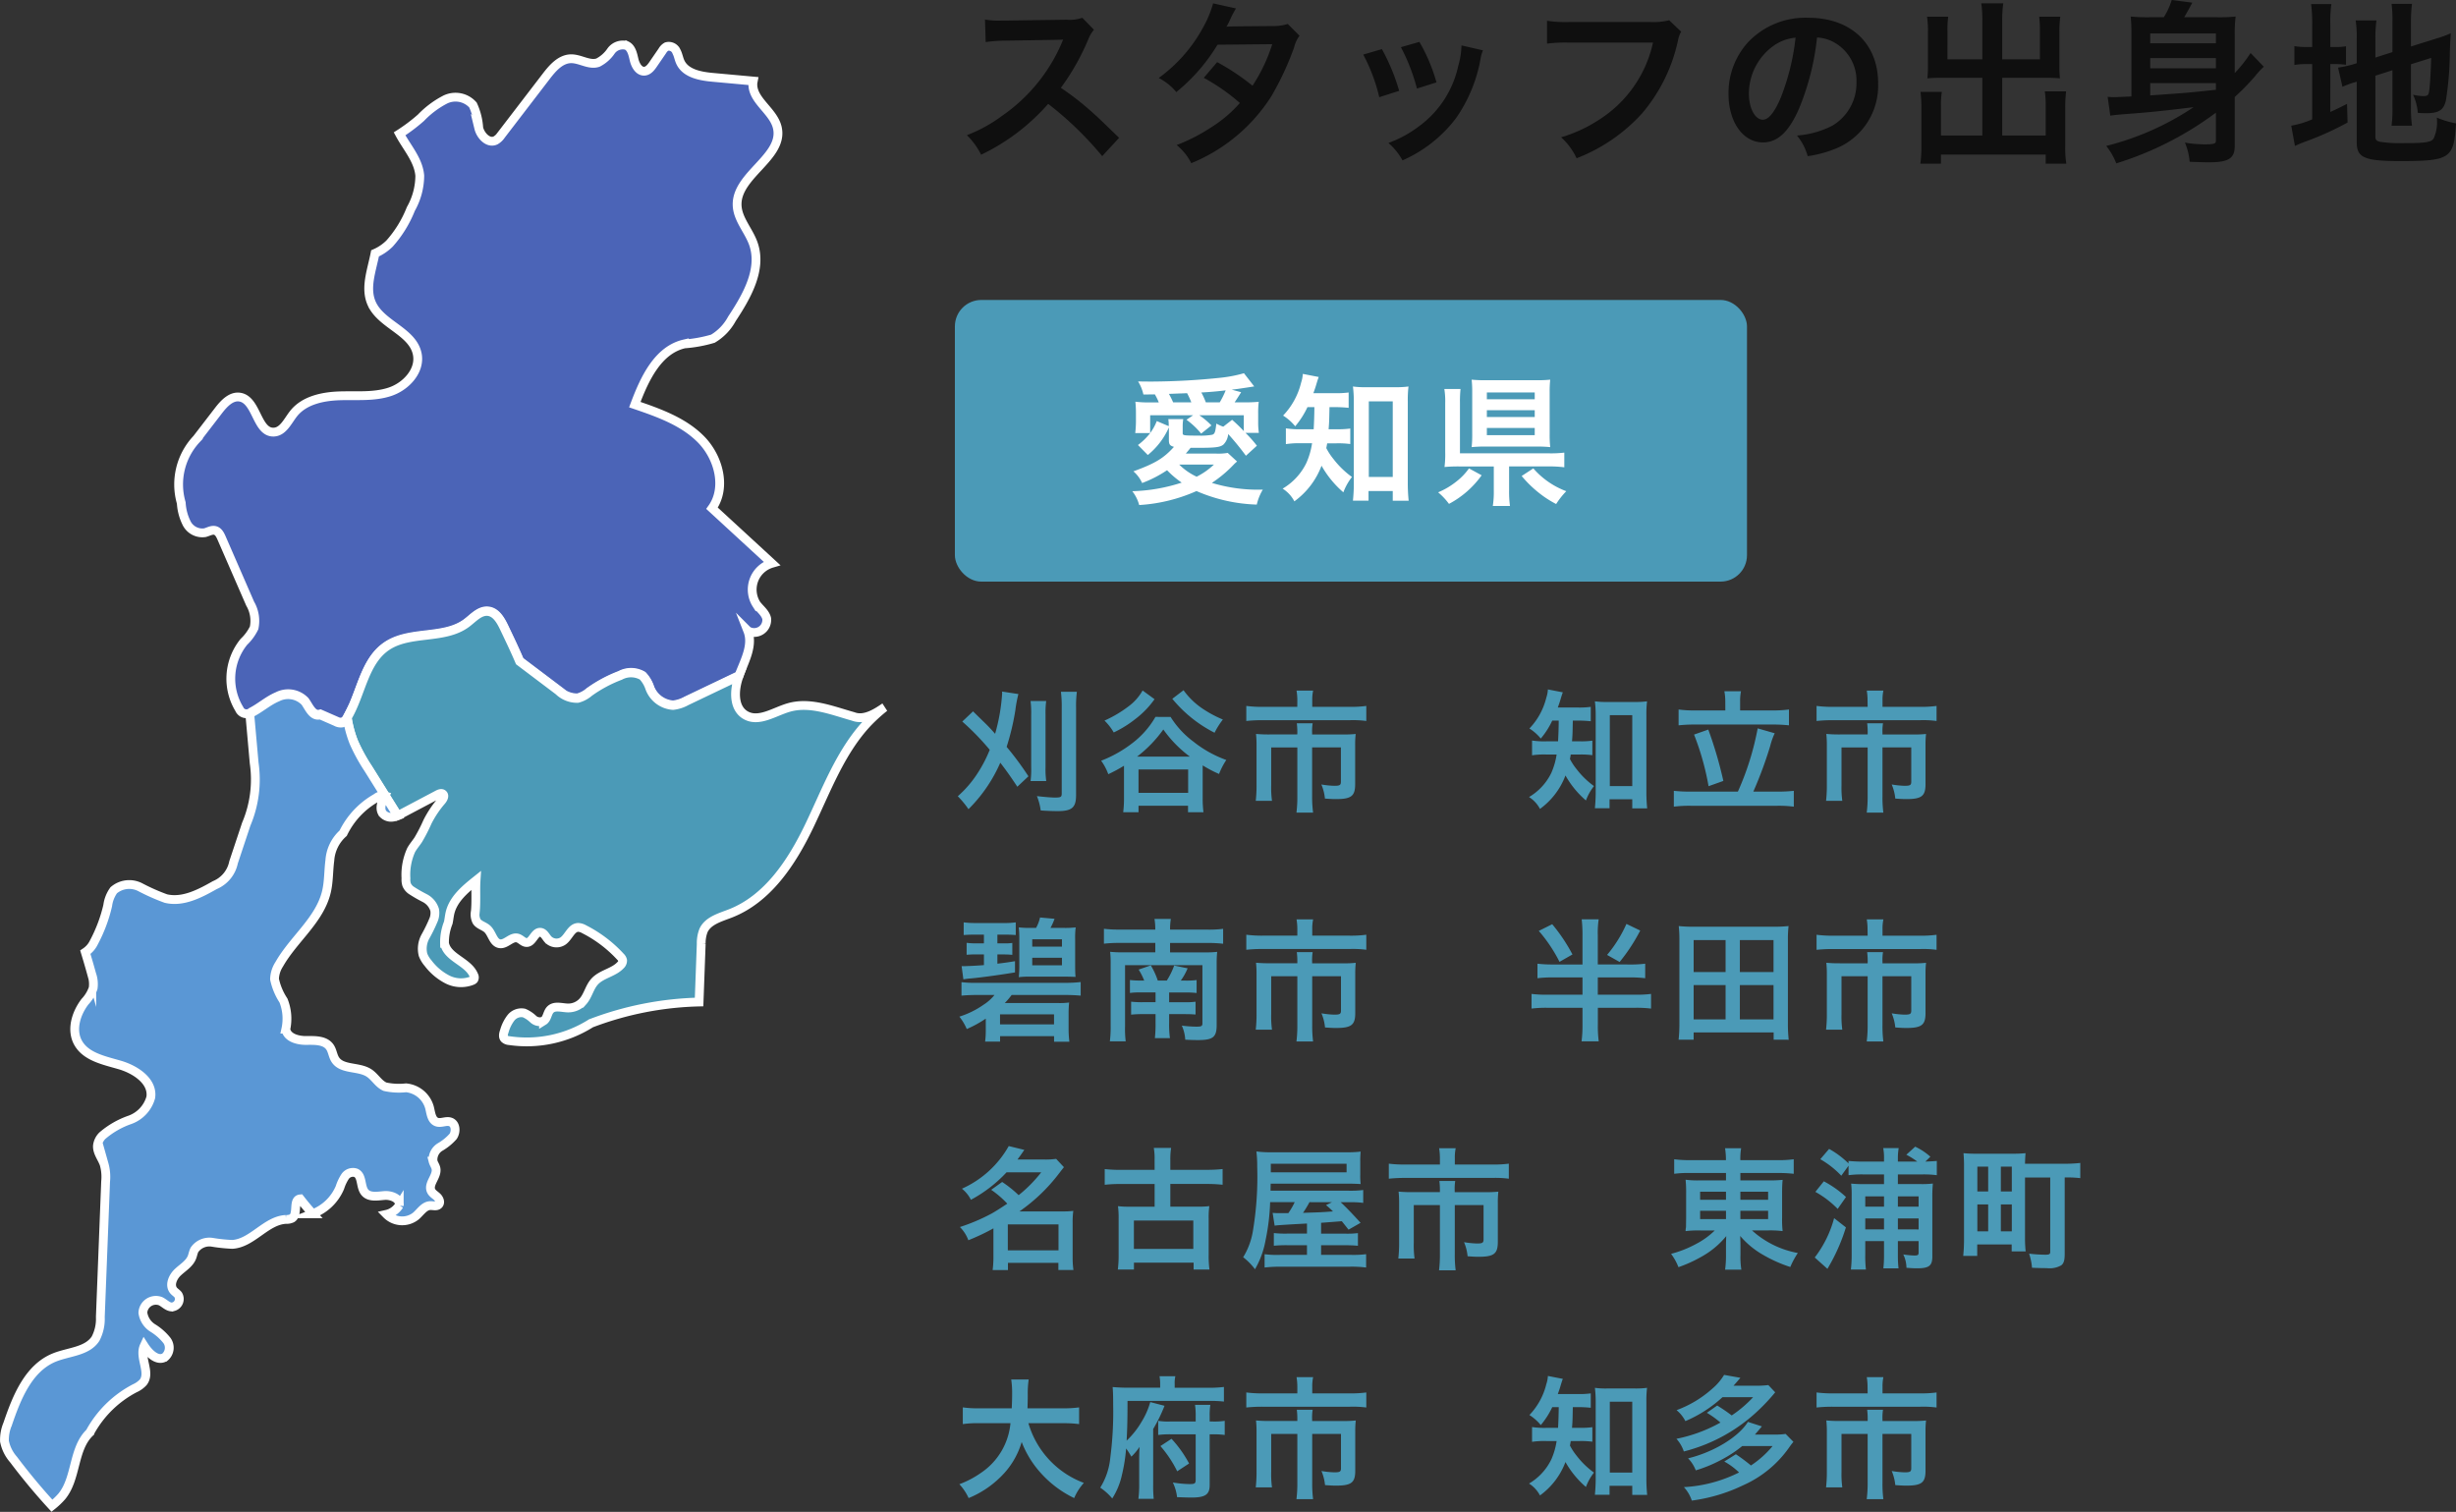
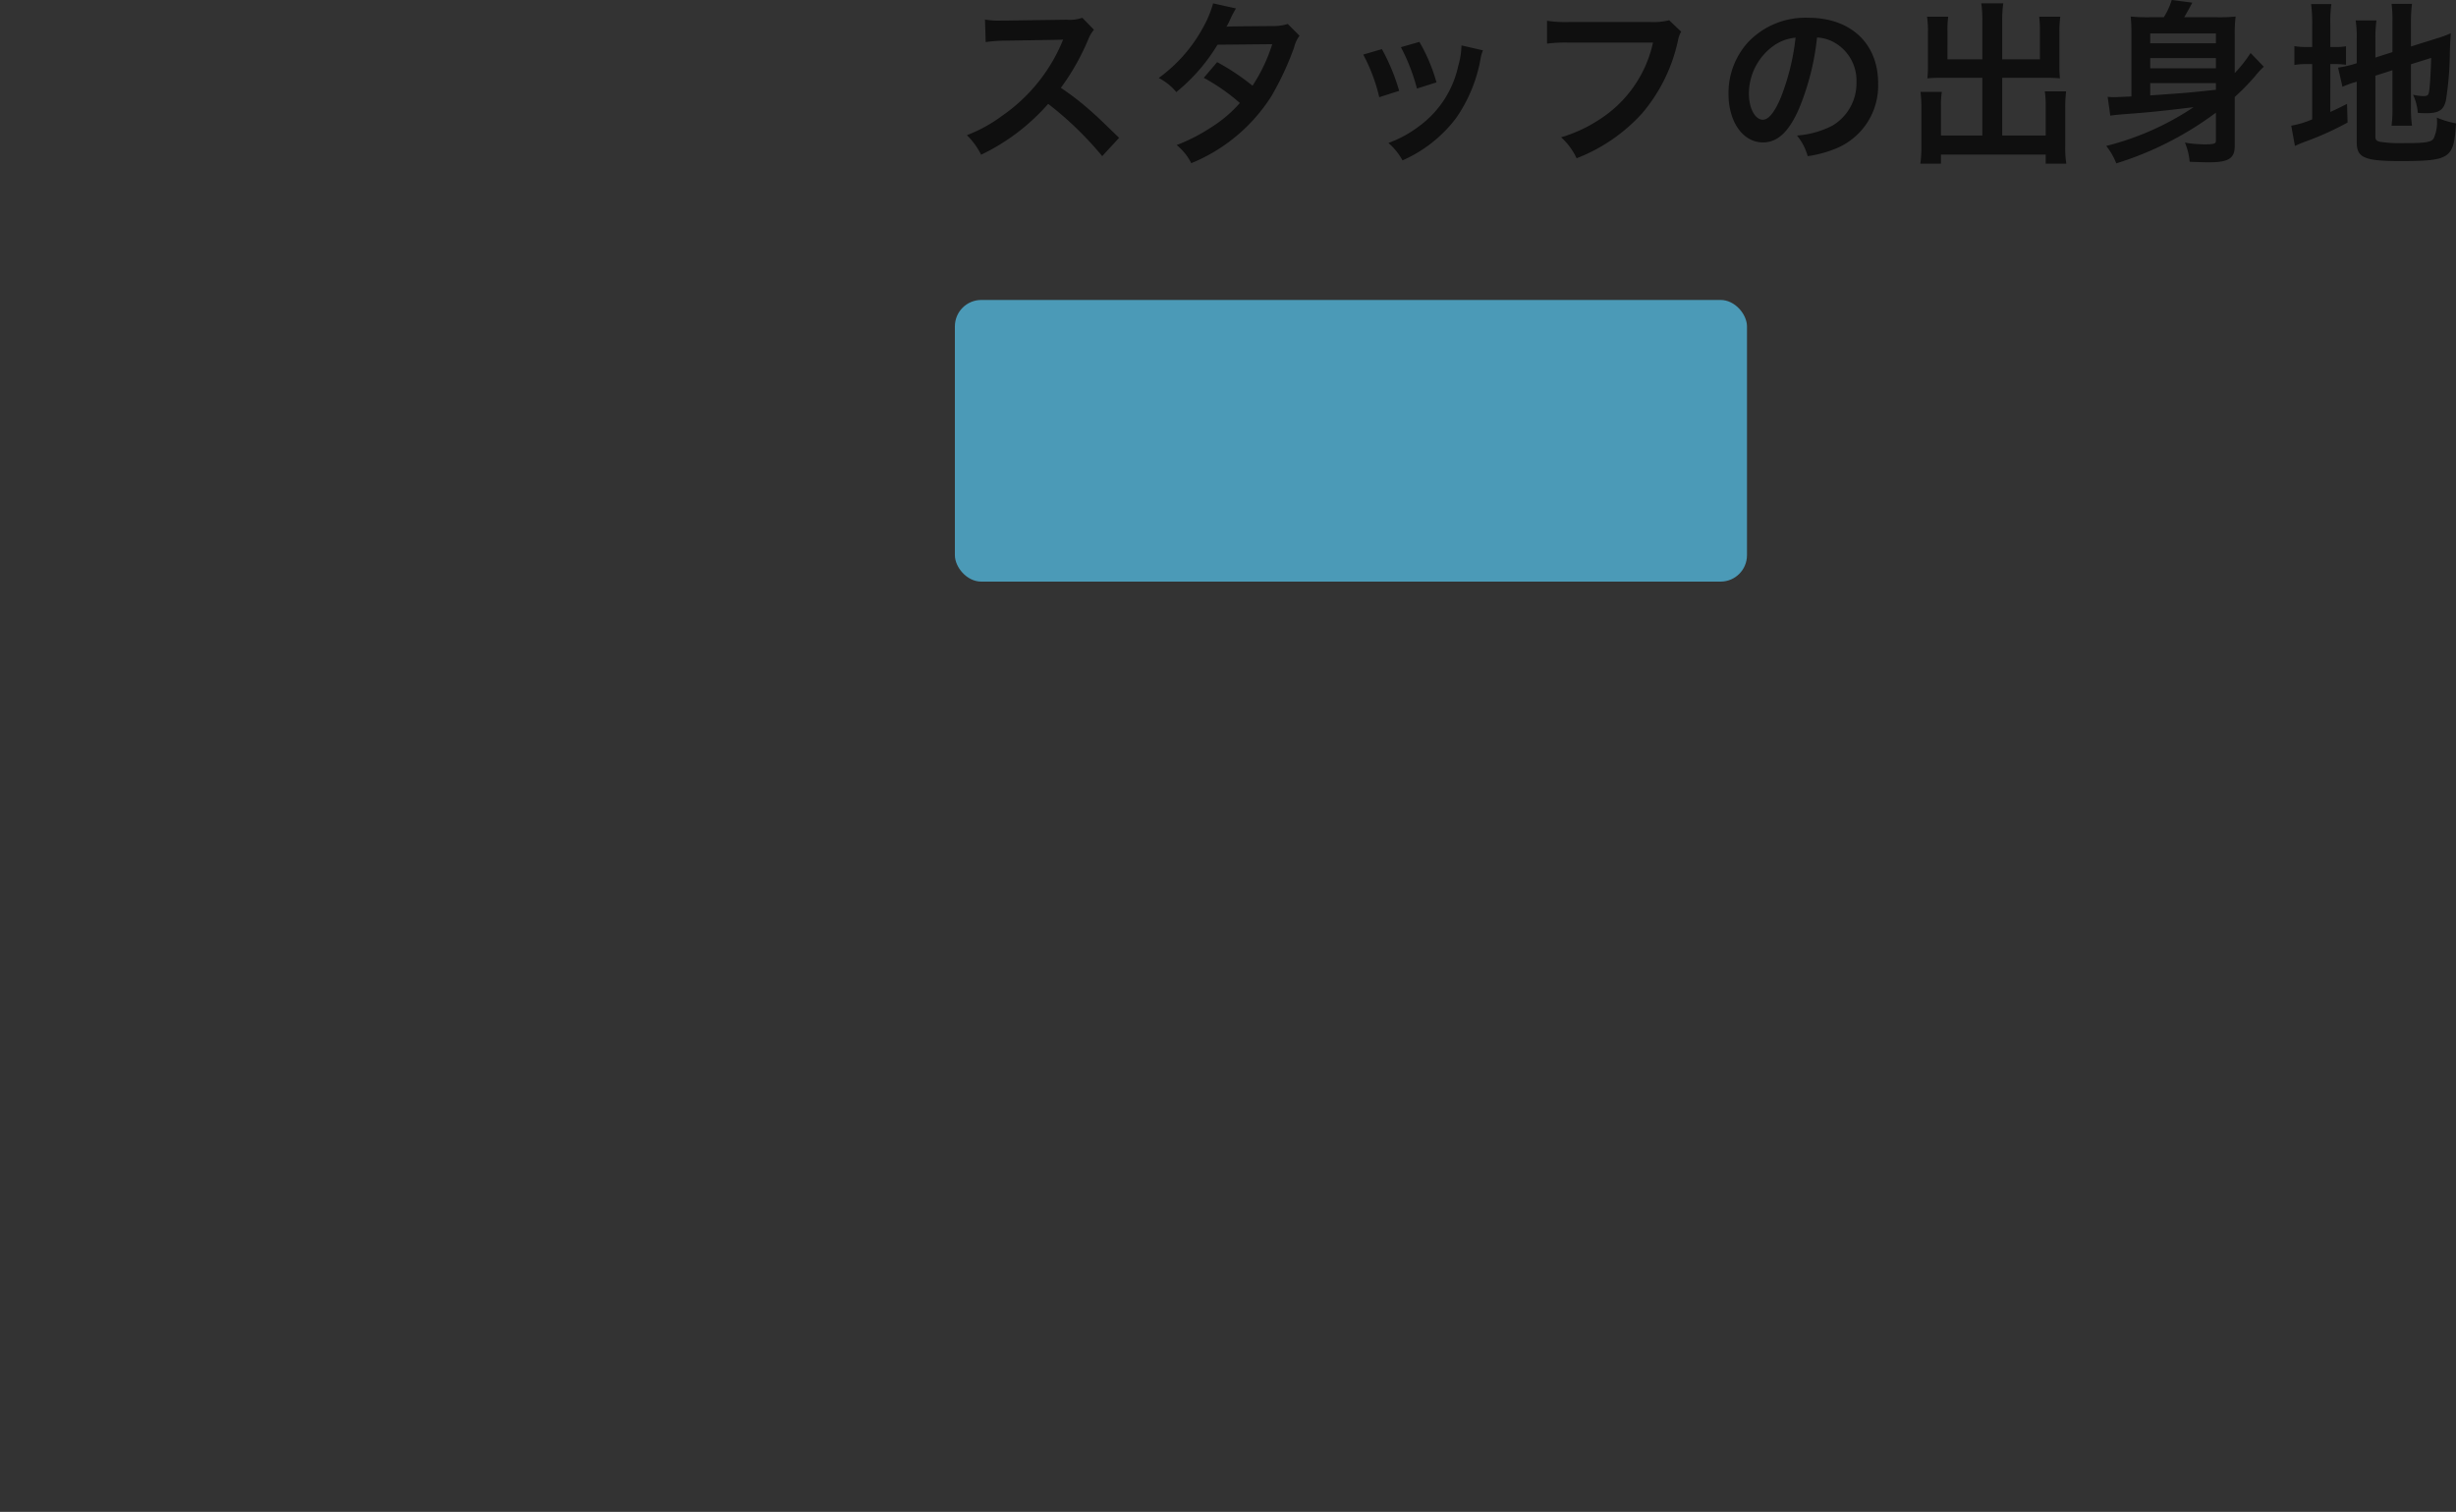
<svg xmlns="http://www.w3.org/2000/svg" width="279.056" height="171.771">
  <rect width="100%" height="100%" fill="#333333" stroke="none" />
  <g data-name="Group 36166">
    <path data-name="Path 106912" d="M127.156 15.66c-2.42-2.34-2.42-2.34-2.92-2.78a31 31 0 0 0-3.7-2.9 26.488 26.488 0 0 0 3.12-5.52 3.847 3.847 0 0 1 .64-1.08l-1.32-1.36a4.332 4.332 0 0 1-1.78.22l-7.04.1h-.48a8.752 8.752 0 0 1-1.76-.12l.08 2.56a15.762 15.762 0 0 1 2.18-.16c6.3-.1 6.3-.1 6.62-.12l-.22.52a19.278 19.278 0 0 1-6.72 8.14 16.512 16.512 0 0 1-4 2.2 8.023 8.023 0 0 1 1.62 2.22 23.767 23.767 0 0 0 7.62-5.78 38.447 38.447 0 0 1 6.14 5.94zm19.16-12.94a5.25 5.25 0 0 1-1.76.24c-4.88.04-4.88.04-5.2.08a9.966 9.966 0 0 0 .48-.96 10.538 10.538 0 0 1 .6-1.12l-2.6-.58a12.193 12.193 0 0 1-1.16 2.78 17.194 17.194 0 0 1-5.02 5.7 6.349 6.349 0 0 1 2 1.6 20.692 20.692 0 0 0 4.68-5.38l6.22-.06a19.108 19.108 0 0 1-2.24 4.72 26.032 26.032 0 0 0-4.02-2.68l-1.52 1.78a22.642 22.642 0 0 1 4.1 2.86 14.518 14.518 0 0 1-3.28 2.78 20.157 20.157 0 0 1-3.9 2 6.348 6.348 0 0 1 1.66 2.06 19.529 19.529 0 0 0 9.12-7.64 33.545 33.545 0 0 0 2.56-5.5 3.583 3.583 0 0 1 .62-1.34zm8.58 3.48a20.009 20.009 0 0 1 1.82 4.84l2.26-.72a23.07 23.07 0 0 0-1.96-4.74zm4.28-.84a21.992 21.992 0 0 1 1.82 4.7l2.22-.7a19.648 19.648 0 0 0-1.94-4.6zm6.88-.2a8.872 8.872 0 0 1-.36 2.3 11.5 11.5 0 0 1-4.54 6.94 12.973 12.973 0 0 1-3.4 1.84 7.264 7.264 0 0 1 1.6 1.98 15.351 15.351 0 0 0 6.1-4.82 17.073 17.073 0 0 0 2.76-6.66 4.209 4.209 0 0 1 .28-1.02zm23.6-2.86a7.31 7.31 0 0 1-2.14.2h-9.18a14.087 14.087 0 0 1-2.56-.14v2.6a15.877 15.877 0 0 1 2.52-.12h9.52a13.857 13.857 0 0 1-6.06 8.72 16.272 16.272 0 0 1-4.38 2.04 7.36 7.36 0 0 1 1.76 2.38 19.473 19.473 0 0 0 7.44-5.1 18.8 18.8 0 0 0 4.1-8.38 3.007 3.007 0 0 1 .34-.9zm16.8 1.96a4.371 4.371 0 0 1 2.02.6 4.955 4.955 0 0 1 2.46 4.44 5.6 5.6 0 0 1-2.78 5 10.629 10.629 0 0 1-3.98 1.1 6.38 6.38 0 0 1 1.22 2.34 13.076 13.076 0 0 0 3.14-.84 7.7 7.7 0 0 0 4.86-7.46c0-4.5-3.12-7.42-7.92-7.42a8.978 8.978 0 0 0-6.88 2.8 8.591 8.591 0 0 0-2.2 5.82c0 3.22 1.64 5.54 3.92 5.54 1.64 0 2.92-1.18 4.06-3.76a28.933 28.933 0 0 0 2.08-8.16zm-2.44.02a26.359 26.359 0 0 1-1.66 6.76c-.72 1.72-1.4 2.56-2.06 2.56-.88 0-1.58-1.3-1.58-2.94a6.7 6.7 0 0 1 2.72-5.4 5.091 5.091 0 0 1 2.58-.98zm21.22 2.46h-3.96V3.5a11.764 11.764 0 0 1 .08-1.6h-2.4a11.14 11.14 0 0 1 .1 1.76v3.96c0 .46-.02.84-.06 1.28.48-.04.9-.06 1.44-.06h4.8v6.56h-4.7v-3.24a9.882 9.882 0 0 1 .1-1.72h-2.42a16.624 16.624 0 0 1 .1 1.92v4.24a14.511 14.511 0 0 1-.12 2h2.34v-1.04h11.9v1.04h2.34a12.629 12.629 0 0 1-.12-2v-4.32a15.989 15.989 0 0 1 .1-1.9h-2.42a10.643 10.643 0 0 1 .1 1.7v3.32h-4.94V8.84h5.16c.48 0 .96.02 1.4.06a10.96 10.96 0 0 1-.06-1.28V3.64a11.5 11.5 0 0 1 .1-1.74h-2.4a12.014 12.014 0 0 1 .08 1.58v3.26h-4.28V2.36a12.871 12.871 0 0 1 .12-1.98h-2.5a12.008 12.008 0 0 1 .12 1.98zm26.54 9.26c0 .32-.22.4-1.24.4a12.946 12.946 0 0 1-2.28-.2 7.211 7.211 0 0 1 .54 2.18c1.74.06 1.74.06 2.18.06 2.24 0 2.94-.44 2.94-1.86v-5.56a26.078 26.078 0 0 0 2.34-2.4 8.988 8.988 0 0 1 .96-1.04l-1.5-1.56a14.865 14.865 0 0 1-1.8 2.28V4.06a16.057 16.057 0 0 1 .1-2.18 18.2 18.2 0 0 1-2.14.08h-3.7c.26-.44.54-.94.92-1.66l-2.34-.3a8.022 8.022 0 0 1-.9 1.96h-1.6a19.97 19.97 0 0 1-2.16-.08 18.673 18.673 0 0 1 .08 1.92v7.16c-1.84.08-1.84.08-2.06.08-.2 0-.4-.02-.64-.04l.3 2.14c.36-.06.62-.08 1.26-.14 3.38-.26 4.02-.32 8.2-.82a31.594 31.594 0 0 1-9.92 4.4 7.654 7.654 0 0 1 1.14 1.98 37.34 37.34 0 0 0 11.32-5.76zm-7.46-9.4h7.46v1.16h-7.46zm7.46-1.68h-7.46V3.8h7.46zm-7.46 4.52h7.46v.76c-3.18.34-3.18.34-7.46.64zm25.58-.84l1.94-.62v4.24a15.211 15.211 0 0 1-.1 2.06h2.32a14.511 14.511 0 0 1-.12-2V7.3l2.3-.72c-.06 1.94-.14 3.18-.24 3.84-.08.42-.2.5-.7.5a5.529 5.529 0 0 1-1.12-.16 5.968 5.968 0 0 1 .54 2.06c.5.04.68.04.94.04 1.46 0 2-.34 2.26-1.48a36.926 36.926 0 0 0 .44-5.5c.04-1.08.06-1.22.1-2.1a12.228 12.228 0 0 1-1.64.6l-2.88.9v-2.8a16.465 16.465 0 0 1 .12-2.04h-2.32a14.276 14.276 0 0 1 .1 2v3.48l-1.94.62V4.36a15.349 15.349 0 0 1 .12-2.04h-2.36a12.753 12.753 0 0 1 .12 2.12v2.74l-.18.06a11.976 11.976 0 0 1-1.94.44l.5 2.18a10.8 10.8 0 0 1 1.22-.46c.08-.02.22-.06.4-.12v6.88c0 1.76.88 2.14 4.92 2.14 5.7 0 6.12-.28 6.36-4.28a10.529 10.529 0 0 1-2.18-.66 4.587 4.587 0 0 1-.36 2.38c-.3.42-.94.52-3.32.52a15.615 15.615 0 0 1-2.72-.14c-.44-.08-.58-.22-.58-.62zm-7.18-3.26h-.46a7.832 7.832 0 0 1-1.56-.1v2.14a8.208 8.208 0 0 1 1.56-.1h.46v6.28a10.424 10.424 0 0 1-2.38.72l.42 2.3c.3-.14.48-.22 1.04-.44a33.663 33.663 0 0 0 4.94-2.22l-.06-2.12c-.9.46-1.12.56-1.9.92V7.28h.38a9.1 9.1 0 0 1 1.4.08v-2.1a6.709 6.709 0 0 1-1.34.08h-.44V2.78a14.118 14.118 0 0 1 .12-2.32h-2.3a17.074 17.074 0 0 1 .12 2.3z" fill="#0f0f0f" />
    <g data-name="Group 34588" stroke="#fff" stroke-miterlimit="10">
-       <path data-name="Path 1229" d="M42.269 34.559c1.112 2.349 4.623 3.112 5.14 5.659.383 1.89-1.262 3.679-3.091 4.29s-3.813.4-5.741.465-4.026.509-5.221 2.022c-.66.836-1.181 2.056-2.245 2.1-1.946.08-1.92-3.641-3.84-3.971-.994-.171-1.821.718-2.437 1.518l-2.473 3.214a7.542 7.542 0 0 0-1.764 7.29 5.853 5.853 0 0 0 .635 2.347 2 2 0 0 0 2.046 1.03c.4-.1.789-.36 1.182-.246.365.107.559.494.711.842l3.249 7.458a3.885 3.885 0 0 1 .452 2.76 5.475 5.475 0 0 1-1.161 1.585 6.64 6.64 0 0 0-.517 7.64.874.874 0 0 0 1.378.317c1.02-.52 1.887-1.319 2.943-1.762a2.657 2.657 0 0 1 3.141.513c.466.635.867 1.744 1.738 1.485l1.784.782a1.114 1.114 0 0 0 .7.138 1.052 1.052 0 0 0 .579-.546c1.607-2.694 1.893-6.361 4.492-8.118 2.643-1.787 6.539-.713 9.087-2.633.76-.573 1.49-1.433 2.435-1.324.892.1 1.421 1.02 1.808 1.83.63 1.32 1.261 2.641 1.77 3.842l4.425 3.34a3.015 3.015 0 0 0 2.173.861 3.3 3.3 0 0 0 1.313-.7 15.352 15.352 0 0 1 3.509-1.883 2.6 2.6 0 0 1 2.556.044 3.69 3.69 0 0 1 .809 1.367 3.049 3.049 0 0 0 2.646 1.973 4.046 4.046 0 0 0 1.525-.492l5.972-2.853c.021-.057.037-.118.059-.173.631-1.59 1.549-3.317.924-4.909a1.431 1.431 0 0 0 2.152-1.395c-.162-.644-.754-1.07-1.153-1.6a3.109 3.109 0 0 1 1.743-4.663l-6.8-6.258c1.668-2.329.767-5.765-1.239-7.81s-4.823-3.036-7.534-3.963c1.087-2.9 2.608-6.208 5.631-6.9a15.276 15.276 0 0 0 3.24-.591 5.856 5.856 0 0 0 2.16-2.253c1.7-2.572 3.466-5.654 2.432-8.556-.536-1.506-1.8-2.786-1.839-4.383-.089-3.441 5.38-5.482 4.558-8.825-.471-1.916-2.96-3.121-2.758-5.084.006-.059.026-.114.037-.172l-4.581-.418c-1.42-.129-3.088-.424-3.7-1.712-.191-.4-.248-.863-.463-1.255a.94.94 0 0 0-1.1-.533 1.236 1.236 0 0 0-.479.476l-1.054 1.535c-.244.355-.542.744-.971.785-.636.06-1.044-.662-1.192-1.283s-.283-1.361-.86-1.635a1.634 1.634 0 0 0-1.764.634 4.016 4.016 0 0 1-1.487 1.315c-.994.331-2.021-.462-3.068-.442-1.194.023-2.088 1.059-2.815 2.007l-5.11 6.663a1.911 1.911 0 0 1-.635.605c-.818.4-1.7-.517-1.914-1.4a7.3 7.3 0 0 0-.657-2.62 2.656 2.656 0 0 0-3.147-.621 10.477 10.477 0 0 0-2.76 2.065 19.8 19.8 0 0 1-2.432 1.833c.849 1.58 2.15 2.982 2.295 4.755a7.75 7.75 0 0 1-1.017 3.784 13.155 13.155 0 0 1-2.411 3.92 5.4 5.4 0 0 1-1.653 1.121c-.393 1.994-1.189 3.991-.346 5.772z" fill="#4b64b7" />
-       <path data-name="Path 1230" d="M100.485 80.373c-1.052.727-2.338 1.488-3.532 1.03-2.416-.681-4.927-1.707-7.317-1.022-1.651.473-3.4 1.726-4.9.886-1.44-.808-1.343-2.886-.767-4.46l-5.973 2.853a4.046 4.046 0 0 1-1.525.492 3.049 3.049 0 0 1-2.646-1.973 3.691 3.691 0 0 0-.809-1.367 2.6 2.6 0 0 0-2.556-.044 15.353 15.353 0 0 0-3.509 1.883 3.3 3.3 0 0 1-1.313.7 3.015 3.015 0 0 1-2.173-.861l-4.425-3.34c-.509-1.2-1.139-2.521-1.77-3.842-.387-.81-.916-1.727-1.808-1.83-.945-.109-1.675.751-2.435 1.324-2.547 1.92-6.444.847-9.087 2.633-2.594 1.754-2.885 5.41-4.484 8.1a12.679 12.679 0 0 0 .744 2.766 20.071 20.071 0 0 0 1.642 2.994l3.343 5.349a6.445 6.445 0 0 0 .673-.319l3.869-2.045c.19-.1.437-.2.6-.059.227.189.03.55-.164.774a11.685 11.685 0 0 0-1.594 2.38 19.224 19.224 0 0 1-1.039 2.027c-.264.4-.582.761-.814 1.178a6.793 6.793 0 0 0-.591 3.217 1.949 1.949 0 0 0 .076.715 1.491 1.491 0 0 0 .516.633 16.043 16.043 0 0 0 1.548.894 2.243 2.243 0 0 1 1.12 1.333 2.073 2.073 0 0 1-.1 1.08 17.615 17.615 0 0 1-.94 1.939 2.874 2.874 0 0 0-.28 2.086 3.122 3.122 0 0 0 .57.946 6.452 6.452 0 0 0 2.2 1.86 3.422 3.422 0 0 0 2.814.127.483.483 0 0 0 .19-.129.475.475 0 0 0 0-.463c-.63-1.56-3.018-1.989-3.331-3.642a5.986 5.986 0 0 1 .424-2.336c.082-.372.113-.754.2-1.125.376-1.56 1.7-2.677 2.958-3.679-.069 1.081.027 2.4-.08 3.509a1.752 1.752 0 0 0 .147 1.136c.277.423.855.527 1.224.873.545.512.656 1.548 1.394 1.668.717.116 1.318-.825 2.022-.645.385.1.662.519 1.059.508.673-.019.873-1.211 1.545-1.16.4.031.6.5.868.8a1.334 1.334 0 0 0 1.7.19c.657-.464.944-1.548 1.748-1.547a1.485 1.485 0 0 1 .652.206 14.586 14.586 0 0 1 4.136 3.134.8.8 0 0 1 .238.4.7.7 0 0 1-.236.55c-.8.859-2.167 1-2.952 1.876-.584.65-.744 1.6-1.327 2.249a2.245 2.245 0 0 1-1.687.738c-.7-.012-1.527-.312-2.014.19-.353.364-.339 1.018-.77 1.284a1.092 1.092 0 0 1-1.17-.207 3.515 3.515 0 0 0-1.045-.695 1.518 1.518 0 0 0-1.492.553 4.468 4.468 0 0 0-.742 1.5c-.1.284-.187.629.008.858a.85.85 0 0 0 .542.226 13.664 13.664 0 0 0 9.291-1.967 36.882 36.882 0 0 1 12.282-2.418l.243-6.6a3.953 3.953 0 0 1 .262-1.533c.519-1.115 1.883-1.478 3.03-1.923 4.247-1.647 6.974-5.781 8.953-9.884s3.569-8.527 6.7-11.837a19.035 19.035 0 0 1 1.875-1.7z" fill="#4b9ab7" />
-       <path data-name="Path 1231" d="M51.192 127.477c-.5-.186-1.079.187-1.578 0-.6-.224-.654-1.023-.812-1.643a3.067 3.067 0 0 0-2.665-2.241 7.365 7.365 0 0 1-2.393-.125c-.742-.322-1.149-1.136-1.83-1.572-1.185-.759-3.076-.328-3.828-1.517-.278-.438-.31-1-.609-1.426-.558-.792-1.715-.749-2.685-.74s-2.191-.326-2.315-1.287a5.576 5.576 0 0 0-.269-3.252 7.054 7.054 0 0 1-1.015-2.429 3.253 3.253 0 0 1 .526-1.677c1.635-2.886 4.628-5.051 5.379-8.281.268-1.151.222-2.35.379-3.521a4.547 4.547 0 0 1 1.514-3.1 9.215 9.215 0 0 1 3.76-4.009 1.08 1.08 0 0 1 .957-.22c-.33.637-.647 1.46-.2 2.018a1.265 1.265 0 0 0 1.163.38 2.343 2.343 0 0 0 .514-.144l-3.343-5.349a20.057 20.057 0 0 1-1.642-2.994 12.683 12.683 0 0 1-.744-2.765l-.008.015a1.052 1.052 0 0 1-.579.546 1.114 1.114 0 0 1-.7-.138l-1.784-.782c-.871.259-1.272-.849-1.738-1.485a2.657 2.657 0 0 0-3.14-.513c-1.056.443-1.923 1.242-2.943 1.762-.06.031-.123.059-.187.086l.5 5.607a12.989 12.989 0 0 1-.9 6.964l-1.44 4.328a3.572 3.572 0 0 1-2.131 2.59c-1.714.974-3.645 1.984-5.562 1.526a23.3 23.3 0 0 1-2.931-1.3 2.716 2.716 0 0 0-2.992.359 3.8 3.8 0 0 0-.682 1.735 17.007 17.007 0 0 1-1.567 4.179 2.8 2.8 0 0 1-.977 1.127c.256.836.5 1.674.732 2.517a3.307 3.307 0 0 1 .156 1.569 4.251 4.251 0 0 1-.933 1.538c-1.007 1.322-1.585 3.186-.787 4.644.89 1.625 2.984 2.025 4.762 2.546s3.774 1.844 3.507 3.678a3.791 3.791 0 0 1-2.377 2.553 9.606 9.606 0 0 0-3.126 1.8 1.938 1.938 0 0 0-.555 1.118c-.061.752.5 1.4.753 2.108a5.309 5.309 0 0 1 .173 1.982l-.6 15.389a4.849 4.849 0 0 1-.534 2.449c-.942 1.48-3.048 1.492-4.675 2.148-2.958 1.192-4.3 4.553-5.324 7.572a4.582 4.582 0 0 0-.359 1.947 4.446 4.446 0 0 0 1.034 2.084 69.575 69.575 0 0 0 4.362 5.244 8.493 8.493 0 0 0 1.107-1.049c1.711-2.063 1.263-5.422 3.2-7.27a12.241 12.241 0 0 1 5.116-5.032 2.837 2.837 0 0 0 .956-.688c.856-1.122-.491-2.829.1-4.112.533.834 1.492 1.786 2.342 1.279a1.4 1.4 0 0 0 .237-1.909 6.151 6.151 0 0 0-1.6-1.412 2.432 2.432 0 0 1-1.129-1.74 1.483 1.483 0 0 1 2-1.31c.428.2.766.609 1.235.66a.908.908 0 0 0 .773-1.38c-.146-.188-.364-.309-.517-.492-.5-.6-.095-1.529.471-2.066s1.3-.953 1.6-1.673c.119-.286.159-.6.3-.878a2.06 2.06 0 0 1 2.007-.863 18.5 18.5 0 0 0 2.3.241c2.263-.146 3.814-2.711 6.078-2.837a1.426 1.426 0 0 0 .7-.131c.729-.462.072-2.123.931-2.2q.676.875 1.42 1.694a5.465 5.465 0 0 0 3.091-2.984 5.146 5.146 0 0 1 .589-1.25 1.08 1.08 0 0 1 1.215-.423c.776.345.487 1.593 1.043 2.234.51.588 1.437.407 2.213.344s1.811.348 1.68 1.115a2.3 2.3 0 0 1-1.442 1.022 2.5 2.5 0 0 0 3.33.2c.524-.447.94-1.159 1.629-1.19.334-.015.73.126.962-.114s.077-.635-.155-.863-.541-.392-.688-.682c-.407-.8.719-1.676.539-2.558-.06-.293-.26-.54-.333-.83a1.682 1.682 0 0 1 .807-1.612 5.974 5.974 0 0 0 1.471-1.2c.36-.533.308-1.417-.29-1.639z" fill="#5a97d5" />
-     </g>
-     <path data-name="Path 106911" d="M109.336 81.98a28.814 28.814 0 0 1 3.12 3.21 15.174 15.174 0 0 1-1.335 2.59 12.4 12.4 0 0 1-2.295 2.685 10.55 10.55 0 0 1 1.215 1.47 17 17 0 0 0 3.615-5.28c.645.84 1.08 1.44 1.935 2.73l1.26-1.185a34.2 34.2 0 0 0-2.475-3.345 28 28 0 0 0 .99-4.155 14.741 14.741 0 0 1 .345-1.845l-1.86-.285a1.166 1.166 0 0 1 .015.2 21.292 21.292 0 0 1-.8 4.6c-.54-.615-.825-.9-1.05-1.125-1.05-1.02-1.05-1.02-1.455-1.425zm7.76-2.33a11.066 11.066 0 0 1 .07 1.59v5.895a10.547 10.547 0 0 1-.07 1.605h1.78a9.617 9.617 0 0 1-.08-1.59v-5.94a10.116 10.116 0 0 1 .075-1.56zm3.45-1.05a13.863 13.863 0 0 1 .09 1.86v9.69c0 .405-.105.465-.765.465-.435 0-1.3-.075-2.055-.165a6.517 6.517 0 0 1 .43 1.63c.585.045 1.38.075 1.92.075 1.635 0 2.1-.4 2.1-1.83V80.41a12.66 12.66 0 0 1 .09-1.815zm10.74 2.85a10.027 10.027 0 0 1-2.61 2.97 14.051 14.051 0 0 1-3.56 2.01 6.219 6.219 0 0 1 .81 1.53 16.993 16.993 0 0 0 1.785-.96v3.66a12.485 12.485 0 0 1-.09 1.62h1.74v-.735h5.625v.735h1.755a11.856 11.856 0 0 1-.09-1.62v-3.7a14.339 14.339 0 0 0 1.86.975 8 8 0 0 1 .825-1.59 13 13 0 0 1-3.72-2.07 10.29 10.29 0 0 1-2.61-2.82zm-2.09 4.515a14.518 14.518 0 0 0 2.985-3.085 13.651 13.651 0 0 0 3.015 3.085zm.165 1.455h5.64v2.66h-5.64zm.465-8.97a5.769 5.769 0 0 1-1.635 1.83 13.633 13.633 0 0 1-2.695 1.59 6.155 6.155 0 0 1 1.05 1.35 12.89 12.89 0 0 0 2.46-1.53 10.271 10.271 0 0 0 2.175-2.25zm3.375.945a14.961 14.961 0 0 0 4.8 3.855 8.934 8.934 0 0 1 .945-1.5 13.061 13.061 0 0 1-2.16-1.14 8.48 8.48 0 0 1-2.31-2.19zm14.2.915h-3.905a14.021 14.021 0 0 1-1.89-.105v1.71a17.065 17.065 0 0 1 1.845-.09h9.945a11.492 11.492 0 0 1 1.845.09v-1.71a13.162 13.162 0 0 1-1.89.105h-4.25v-.75a4.935 4.935 0 0 1 .1-1.1h-1.885a6.719 6.719 0 0 1 .09 1.11zm0 3.135h-3.145a15.425 15.425 0 0 1-1.545-.06 12 12 0 0 1 .06 1.29v4.56a15.554 15.554 0 0 1-.09 1.755h1.845a11.223 11.223 0 0 1-.09-1.77v-4.3h2.97v5.58a14.149 14.149 0 0 1-.1 1.83h1.89a13.767 13.767 0 0 1-.11-1.85v-5.565h3.27v3.9c0 .39-.135.465-.75.465a10.355 10.355 0 0 1-1.47-.15 5.374 5.374 0 0 1 .405 1.6c.615.045.9.06 1.245.06 1.755 0 2.19-.345 2.19-1.7v-4.41a10.8 10.8 0 0 1 .06-1.29 13.165 13.165 0 0 1-1.47.06h-3.48v-.18a5.743 5.743 0 0 1 .06-1.095h-1.8a8.311 8.311 0 0 1 .06 1.095zm29.705-1.575a50.43 50.43 0 0 1-.075 2.355h-1.275a9.278 9.278 0 0 1-1.68-.09v1.68a9.209 9.209 0 0 1 1.635-.09h1.155a8.05 8.05 0 0 1-.615 2.115 6.422 6.422 0 0 1-2.52 2.715 3.555 3.555 0 0 1 1.245 1.35 8.305 8.305 0 0 0 2.895-3.8 10.581 10.581 0 0 0 2.325 2.84 6.046 6.046 0 0 1 .915-1.635 9.4 9.4 0 0 1-1.95-1.89 6.741 6.741 0 0 1-.78-1.185c.045-.225.06-.3.09-.51h1a9.658 9.658 0 0 1 1.455.075v-1.65a9.133 9.133 0 0 1-1.41.075h-.9c.06-.765.06-.765.09-2.355h.555a14.186 14.186 0 0 1 1.485.075V80.31a9.733 9.733 0 0 1-1.485.075h-2.26c.135-.375.225-.63.315-.945.135-.45.18-.585.255-.78l-1.695-.33a3.58 3.58 0 0 1-.18.93 7.7 7.7 0 0 1-1.92 3.51 5.323 5.323 0 0 1 1.29 1.14 9.078 9.078 0 0 0 1.305-2.04zm5.775 8.94h2.58v1.035h1.695a17.949 17.949 0 0 1-.09-1.89V81.27a11.994 11.994 0 0 1 .075-1.59 9.4 9.4 0 0 1-1.4.075h-3.145a8.83 8.83 0 0 1-1.38-.075 12.823 12.823 0 0 1 .09 1.59v8.835c0 .6-.045 1.245-.09 1.725h1.665zm.03-9.555h2.55v8.055h-2.55zm13.125-.54h-3.42a12.361 12.361 0 0 1-1.89-.105v1.8a16.229 16.229 0 0 1 1.89-.09h8.715a16.9 16.9 0 0 1 1.935.09v-1.8a13.162 13.162 0 0 1-1.935.105h-3.615v-1.02a5.6 5.6 0 0 1 .1-1.155h-1.89a6.063 6.063 0 0 1 .105 1.17zm-3.9 9.225a17.192 17.192 0 0 1-1.95-.09v1.8a13.8 13.8 0 0 1 1.95-.1h9.78a13.39 13.39 0 0 1 1.9.1v-1.8a16.7 16.7 0 0 1-1.9.09h-2.7a45.349 45.349 0 0 0 1.92-5.19 8 8 0 0 1 .51-1.44l-1.935-.555a31.6 31.6 0 0 1-2.25 7.185zm.345-6.48a30.149 30.149 0 0 1 1.65 5.865l1.68-.6a46.321 46.321 0 0 0-1.71-5.835zm19.725-3.15h-3.915a14.021 14.021 0 0 1-1.89-.105v1.71a17.065 17.065 0 0 1 1.845-.09h9.945a11.492 11.492 0 0 1 1.845.09v-1.71a13.161 13.161 0 0 1-1.89.105h-4.25v-.75a4.935 4.935 0 0 1 .1-1.1h-1.89a6.72 6.72 0 0 1 .09 1.11zm0 3.135h-3.15a15.425 15.425 0 0 1-1.545-.06 12 12 0 0 1 .06 1.29v4.56a15.555 15.555 0 0 1-.09 1.755h1.845a11.224 11.224 0 0 1-.09-1.77v-4.3h2.97v5.58a14.148 14.148 0 0 1-.105 1.83h1.89a13.767 13.767 0 0 1-.1-1.845v-5.57h3.27v3.9c0 .39-.135.465-.75.465a10.355 10.355 0 0 1-1.47-.15 5.374 5.374 0 0 1 .405 1.6c.615.045.9.06 1.245.06 1.755 0 2.19-.345 2.19-1.7v-4.41a10.8 10.8 0 0 1 .06-1.29 13.165 13.165 0 0 1-1.47.06h-3.48v-.18a5.743 5.743 0 0 1 .06-1.095h-1.8a8.309 8.309 0 0 1 .06 1.095zm-100.41 22.745v.99h-.885a7.52 7.52 0 0 1-1.08-.06v1.36c.33-.03.66-.045 1.05-.045h.915v1.215c-.675.06-1.89.12-2.31.12h-.225l.2 1.5c.36-.06.585-.09.78-.1 1.185-.1 3.465-.42 5.085-.69v-1.275c-.9.15-1.155.18-2 .285v-1.05h.765c.3 0 .585.015.93.045v-1.35a5.842 5.842 0 0 1-.93.045h-.765v-.99h.945c.435 0 .69.015 1.14.045v-1.44a8.744 8.744 0 0 1-1.3.075h-3.29a10.019 10.019 0 0 1-1.325-.075v1.44c.435-.03.69-.045 1.17-.045zm5.325-.765a10.578 10.578 0 0 1-1.365-.06 11.147 11.147 0 0 1 .06 1.38v2.91a11.67 11.67 0 0 1-.06 1.365 10.809 10.809 0 0 1 1.4-.06h3.73c.51 0 .93.015 1.32.03-.03-.33-.045-.66-.045-1.335v-2.91a9.832 9.832 0 0 1 .06-1.38 10.37 10.37 0 0 1-1.4.06h-1.465a7.052 7.052 0 0 0 .465-1.035l-1.65-.15a4.383 4.383 0 0 1-.45 1.185zm.165 1.29h3.375v.84h-3.375zm0 2.1h3.375v.855h-3.375zm-4.29 4.23a5.063 5.063 0 0 1-1.245 1.11 9.958 9.958 0 0 1-2.745 1.35 6.14 6.14 0 0 1 .84 1.41 12.926 12.926 0 0 0 2.16-1.185v1.38a9.654 9.654 0 0 1-.075 1.23h1.7v-.615h6.135v.63h1.74a11.3 11.3 0 0 1-.09-1.41v-1.83a11.739 11.739 0 0 1 .06-1.215 7.782 7.782 0 0 1-1.275.06h-6.035a8.393 8.393 0 0 0 .78-.915h6.105c.69 0 1.215.03 1.74.075v-1.545a14.372 14.372 0 0 1-1.74.09h-10.055a12.536 12.536 0 0 1-1.75-.075v1.53c.51-.045 1.035-.075 1.755-.075zm.63 2.2h6.135v1.14h-6.135zm16.08-3.84a10.094 10.094 0 0 1-1.32-.06v1.47a8.08 8.08 0 0 1 1.17-.06h1.74v1.11h-1.38a10.808 10.808 0 0 1-1.395-.06v1.475a11.835 11.835 0 0 1 1.365-.06h1.41v.945a14.752 14.752 0 0 1-.075 1.785h1.71a11.781 11.781 0 0 1-.09-1.785v-.945h1.725c.615 0 .9.015 1.275.045v-1.455a8.556 8.556 0 0 1-1.26.06h-1.74v-1.11h1.815a10.745 10.745 0 0 1 1.305.06v-1.47a9.339 9.339 0 0 1-1.275.06h-.525a6.789 6.789 0 0 0 .78-1.395l-1.53-.315a8.245 8.245 0 0 1-.84 1.71h-1.02a8.484 8.484 0 0 0-.795-1.73l-1.38.48a7.475 7.475 0 0 1 .63 1.245zm-2.535-5.79a13.533 13.533 0 0 1-1.74-.09v1.695a14.372 14.372 0 0 1 1.74-.09h4.095v1.07h-3.66a13.338 13.338 0 0 1-1.47-.06 11.283 11.283 0 0 1 .06 1.34v7.06a13.1 13.1 0 0 1-.09 1.77h1.8a11.081 11.081 0 0 1-.075-1.68v-6.975h8.79v6.615c0 .315-.12.375-.69.375a13.989 13.989 0 0 1-1.65-.12 4.569 4.569 0 0 1 .39 1.6c.555.03 1.02.045 1.425.045 1.74 0 2.145-.33 2.145-1.725v-6.965a11.283 11.283 0 0 1 .06-1.335 10.727 10.727 0 0 1-1.365.06h-3.99v-1.07h4.275a15.179 15.179 0 0 1 1.755.09v-1.695a12.4 12.4 0 0 1-1.755.09h-4.275a7.179 7.179 0 0 1 .09-1.215h-1.86a6.934 6.934 0 0 1 .09 1.215zm20.235.69h-3.91a14.021 14.021 0 0 1-1.89-.105v1.71a17.065 17.065 0 0 1 1.845-.09h9.945a11.492 11.492 0 0 1 1.845.09v-1.71a13.162 13.162 0 0 1-1.89.105h-4.25v-.75a4.935 4.935 0 0 1 .1-1.1h-1.885a6.719 6.719 0 0 1 .09 1.11zm0 3.135h-3.15a15.425 15.425 0 0 1-1.545-.06 12 12 0 0 1 .06 1.29v4.56a15.554 15.554 0 0 1-.09 1.755h1.845a11.223 11.223 0 0 1-.09-1.77v-4.3h2.97v5.58a14.149 14.149 0 0 1-.1 1.83h1.89a13.767 13.767 0 0 1-.1-1.845v-5.565h3.27v3.9c0 .39-.135.465-.75.465a10.355 10.355 0 0 1-1.47-.15 5.374 5.374 0 0 1 .405 1.605c.615.045.9.06 1.245.06 1.755 0 2.19-.345 2.19-1.695v-4.42a10.8 10.8 0 0 1 .06-1.29 13.165 13.165 0 0 1-1.47.06h-3.49v-.18a5.743 5.743 0 0 1 .06-1.095h-1.8a8.311 8.311 0 0 1 .06 1.095zm34.14.135v-3.295a10.333 10.333 0 0 1 .1-1.83h-1.93a15.393 15.393 0 0 1 .09 1.845v3.285h-3.345a14.052 14.052 0 0 1-1.77-.09v1.65a14.052 14.052 0 0 1 1.77-.09h3.345v1.965h-3.99a13.452 13.452 0 0 1-1.8-.09v1.665a13.765 13.765 0 0 1 1.8-.09h3.99v1.92a13.981 13.981 0 0 1-.105 1.89h1.95a13.125 13.125 0 0 1-.1-1.86v-1.95h4.245a13.765 13.765 0 0 1 1.8.09v-1.665a13.047 13.047 0 0 1-1.785.09h-4.265v-1.965h3.63a13.792 13.792 0 0 1 1.755.09v-1.65a13 13 0 0 1-1.755.09zm-6.705-3.81a17.09 17.09 0 0 1 2.355 3.515l1.47-.84a19.583 19.583 0 0 0-2.3-3.435zm9.96-.795a14.863 14.863 0 0 1-2.2 3.525l1.425.8a20.366 20.366 0 0 0 2.34-3.57zm18.435 13.16a16.41 16.41 0 0 1-.09-1.89v-9.435a12.851 12.851 0 0 1 .075-1.59 15.388 15.388 0 0 1-1.725.075h-9.015a15.5 15.5 0 0 1-1.74-.075 13.563 13.563 0 0 1 .075 1.6v9.42a16.23 16.23 0 0 1-.09 1.89h1.71v-.825h9.09v.825zm-10.8-11.325h3.63v3.63h-3.63zm5.25 0h3.825v3.63h-3.825zm-5.25 5.115h3.63v3.9h-3.63zm5.25 0h3.825v3.9h-3.825zm14.52-5.61h-3.915a14.021 14.021 0 0 1-1.89-.105v1.71a17.065 17.065 0 0 1 1.845-.09h9.945a11.492 11.492 0 0 1 1.845.09v-1.71a13.161 13.161 0 0 1-1.89.105h-4.25v-.75a4.935 4.935 0 0 1 .1-1.1h-1.89a6.72 6.72 0 0 1 .09 1.11zm0 3.135h-3.15a15.425 15.425 0 0 1-1.545-.06 12 12 0 0 1 .06 1.29v4.56a15.555 15.555 0 0 1-.09 1.755h1.845a11.224 11.224 0 0 1-.09-1.77v-4.305h2.97v5.58a14.148 14.148 0 0 1-.105 1.83h1.89a13.767 13.767 0 0 1-.1-1.845v-5.565h3.27v3.9c0 .39-.135.465-.75.465a10.355 10.355 0 0 1-1.47-.15 5.374 5.374 0 0 1 .405 1.605c.615.045.9.06 1.245.06 1.755 0 2.19-.345 2.19-1.695v-4.42a10.8 10.8 0 0 1 .06-1.29 13.165 13.165 0 0 1-1.47.06h-3.48v-.18a5.743 5.743 0 0 1 .06-1.095h-1.8a8.309 8.309 0 0 1 .06 1.095zm-99.585 25.735a10.983 10.983 0 0 1 1.83 1.575c-.81.54-1.305.855-1.785 1.125a21.827 21.827 0 0 1-3.6 1.53 4.133 4.133 0 0 1 .96 1.5 24.891 24.891 0 0 0 2.85-1.35v3.25a11.283 11.283 0 0 1-.09 1.485h1.74v-.815h5.73v.81h1.71a10.067 10.067 0 0 1-.09-1.485v-3.85a9.067 9.067 0 0 1 .075-1.38 9.233 9.233 0 0 1-1.26.06h-4.86a19.986 19.986 0 0 0 4.515-4.335c.345-.45.36-.465.54-.69l-.885-.945a8.24 8.24 0 0 1-1.32.075h-3.075c.255-.345.39-.525.78-1.095l-1.77-.435a11.467 11.467 0 0 1-5.32 4.845 3.747 3.747 0 0 1 1.02 1.26 15.555 15.555 0 0 0 4.05-3.12h3.94a15.585 15.585 0 0 1-2.565 2.595 13.05 13.05 0 0 0-1.875-1.5zm1.89 3.93h5.76v2.95h-5.76zm16.68-6.195h-3.87a15.456 15.456 0 0 1-1.8-.09v1.785a15.639 15.639 0 0 1 1.8-.09h3.87v2.58h-2.8a10.728 10.728 0 0 1-1.365-.06 9.618 9.618 0 0 1 .075 1.41v4.12a12.909 12.909 0 0 1-.09 1.665h1.83v-.78h6.78v.78h1.8a11.828 11.828 0 0 1-.09-1.665v-4.125a9.373 9.373 0 0 1 .075-1.41 10.028 10.028 0 0 1-1.35.06h-3.08v-2.58h4.155a17.127 17.127 0 0 1 1.785.09v-1.785a15.181 15.181 0 0 1-1.785.09h-4.155v-1.125a8.246 8.246 0 0 1 .09-1.365h-1.97a6.7 6.7 0 0 1 .09 1.365zm-2.355 5.755h6.75v3.225h-6.75zm19.665 1.485h-2.205a11.846 11.846 0 0 1-1.56-.06v1.44a14.859 14.859 0 0 1 1.545-.06h2.22v1.1h-3.075a11.521 11.521 0 0 1-1.74-.075v1.51a15.027 15.027 0 0 1 1.89-.09h7.65a13.107 13.107 0 0 1 1.995.09v-1.515a11.706 11.706 0 0 1-1.815.075h-3.3v-1.09h2.67a14.793 14.793 0 0 1 1.515.06v-1.44a10.074 10.074 0 0 1-1.5.06h-2.685v-1.23l2.355-.18.765.96 1.365-.78c-1.02-1.125-1.695-1.815-2.265-2.34h.975a11.194 11.194 0 0 1 1.59.075v-1.46a11.646 11.646 0 0 1-1.74.075h-8.79l.015-.8h8.625c.63 0 1.05.015 1.6.045a7.754 7.754 0 0 1-.045-1.08v-1.405a10.176 10.176 0 0 1 .045-1.2 12.152 12.152 0 0 1-1.65.075h-8.23a13.375 13.375 0 0 1-1.965-.09 13.183 13.183 0 0 1 .09 1.71 37.38 37.38 0 0 1-.495 7.365 8.2 8.2 0 0 1-1.1 2.94 7.193 7.193 0 0 1 1.345 1.365 10.243 10.243 0 0 0 1.21-3.345 24.911 24.911 0 0 0 .51-4.275h2.79a8.274 8.274 0 0 1-.72 1.245h-1.125a5.442 5.442 0 0 1-.66-.03l.225 1.455c.24-.045.945-.09 2.49-.18 1.1-.06 1.1-.06 1.185-.06zm2.85-3.57l-.69.33a10.548 10.548 0 0 1 .795.72c-.63.045-1 .075-1.125.075-.315.03-1.08.045-2.28.09a12.868 12.868 0 0 0 .735-1.215zm-6.96-3.39v-.975h8.61v.975zm19.215-.885h-3.915a14.021 14.021 0 0 1-1.89-.1v1.71a17.066 17.066 0 0 1 1.845-.09h9.945a11.492 11.492 0 0 1 1.845.09v-1.71a13.161 13.161 0 0 1-1.89.1h-4.245v-.75a4.935 4.935 0 0 1 .1-1.1h-1.885a6.719 6.719 0 0 1 .09 1.11zm0 3.135h-3.15a15.426 15.426 0 0 1-1.545-.06 12 12 0 0 1 .06 1.29v4.56a15.554 15.554 0 0 1-.09 1.755h1.845a11.223 11.223 0 0 1-.09-1.77v-4.305h2.97v5.58a14.149 14.149 0 0 1-.1 1.83h1.89a13.767 13.767 0 0 1-.1-1.845v-5.565h3.27v3.9c0 .39-.135.465-.75.465a10.355 10.355 0 0 1-1.47-.15 5.374 5.374 0 0 1 .405 1.6c.615.045.9.06 1.245.06 1.755 0 2.19-.345 2.19-1.695v-4.415a10.8 10.8 0 0 1 .06-1.29 13.166 13.166 0 0 1-1.47.06h-3.49v-.18a5.743 5.743 0 0 1 .06-1.095h-1.8a8.311 8.311 0 0 1 .06 1.095zm32.505-2.175v.84h-2.955a10.516 10.516 0 0 1-1.635-.075 14.317 14.317 0 0 1 .06 1.545v2.76l-.015 1.1a1.954 1.954 0 0 0-.045.435 11.44 11.44 0 0 1 1.695-.075h1.62a8.9 8.9 0 0 1-2.145 1.545 12.559 12.559 0 0 1-2.82 1.11 6.41 6.41 0 0 1 .84 1.515 15.564 15.564 0 0 0 2.565-1.16 9.767 9.767 0 0 0 2.865-2.37c-.015.285-.03.84-.03 1.02v1.08a12.028 12.028 0 0 1-.1 1.71h1.845a9.188 9.188 0 0 1-.1-1.71v-1.08c0-.255-.015-.54-.03-1.035a9.725 9.725 0 0 0 2.625 2.16 15.706 15.706 0 0 0 3.065 1.365 9.916 9.916 0 0 1 .855-1.59 10.577 10.577 0 0 1-5.205-2.565h1.8a11.842 11.842 0 0 1 1.68.075 11.821 11.821 0 0 1-.06-1.53v-2.775c0-.57.015-1.065.06-1.515a14.522 14.522 0 0 1-1.665.06h-3.135v-.84h4.2a16.027 16.027 0 0 1 1.86.09v-1.65a12.567 12.567 0 0 1-1.965.1h-4.1a7.451 7.451 0 0 1 .09-1.35h-1.825a8.664 8.664 0 0 1 .1 1.35h-3.96a13.205 13.205 0 0 1-1.92-.1v1.65a12.827 12.827 0 0 1 1.815-.09zm0 2.13v.915h-2.94v-.915zm1.635 0h3.15v.915h-3.15zm-1.635 2.16v.945h-2.94v-.945zm1.635 0h3.15v.945h-3.15zm16.32-4.125v1.1h-2.235a13.584 13.584 0 0 1-1.5-.06 10.843 10.843 0 0 1 .06 1.38v6.675a14.37 14.37 0 0 1-.09 1.71h1.71a13.035 13.035 0 0 1-.075-1.695v-1.535h2.13v1.695a12.414 12.414 0 0 1-.075 1.4h1.725a12.473 12.473 0 0 1-.075-1.365v-1.73h2.355v1.275c0 .315-.075.36-.525.36a10.043 10.043 0 0 1-1.215-.12 3.568 3.568 0 0 1 .36 1.515c.57.045.855.06 1.2.06 1.365 0 1.74-.285 1.74-1.35v-6.585a16.211 16.211 0 0 1 .06-1.695 11.042 11.042 0 0 1-1.425.06h-2.55v-1.1h2.82a11.768 11.768 0 0 1 1.605.09v-1.62c-.33.03-.555.045-1.305.075l.57-.555a7.021 7.021 0 0 0-1.725-1.14l-1.005.915a8.555 8.555 0 0 1 1.245.78h-2.205v-.27a7.374 7.374 0 0 1 .09-1.26h-1.755a6.022 6.022 0 0 1 .09 1.26v.27h-2.34a16.209 16.209 0 0 1-1.695-.075v.285a10.04 10.04 0 0 0-2.205-1.65l-1 1.17a10.3 10.3 0 0 1 2.385 1.875l.825-1.14v1.08a11.856 11.856 0 0 1 1.62-.09zm0 6.24h-2.13v-1.245h2.13zm1.575 0v-1.245h2.355v1.25zm-1.575-2.58h-2.13v-1.17h2.13zm1.575 0v-1.17h2.355v1.17zm-9.375-1.68a10.945 10.945 0 0 1 2.535 1.935l.945-1.35a11.508 11.508 0 0 0-2.52-1.785zm2.13 2.985a12.7 12.7 0 0 1-2.2 4.47l1.44 1.29a21.4 21.4 0 0 0 2.1-4.71zm21.69-4.62h2.865v8.445c0 .27-.1.33-.6.33a17.167 17.167 0 0 1-1.8-.12 6.642 6.642 0 0 1 .33 1.6c.51.03 1.26.045 1.68.045a2.666 2.666 0 0 0 1.635-.315c.3-.225.4-.57.4-1.32v-8.665a12.651 12.651 0 0 1 1.77.075v-1.725a15.979 15.979 0 0 1-1.9.09h-4.38a18 18 0 0 1 .06-1.2 15.436 15.436 0 0 1-1.59.06h-3.87a15.251 15.251 0 0 1-1.59-.06 15.173 15.173 0 0 1 .06 1.56v8.07a18.592 18.592 0 0 1-.09 2.04h1.59v-1.305h3.915v.795h1.59a13.5 13.5 0 0 1-.075-1.44zm-5.415-1.23h1.23v2.82h-1.23zm2.67 0h1.245v2.82h-1.245zm-2.67 4.29h1.23v3.06h-1.23zm2.67 0h1.245v3.06h-1.245zM120.736 161.7a13.354 13.354 0 0 1 1.875.1v-1.9a12.49 12.49 0 0 1-1.89.105h-3.975c.015-.555.03-.9.03-1.515a11.174 11.174 0 0 1 .105-1.755h-1.985a10.022 10.022 0 0 1 .105 1.5c0 .78-.015 1.02-.045 1.77h-3.67a11.855 11.855 0 0 1-1.89-.105v1.9a11.4 11.4 0 0 1 1.875-.1h3.54a7.625 7.625 0 0 1-3.375 5.655 10.766 10.766 0 0 1-2.43 1.275 5.888 5.888 0 0 1 1.05 1.575 11.118 11.118 0 0 0 3.585-2.355 9.068 9.068 0 0 0 2.445-4.02 11.258 11.258 0 0 0 2.265 3.63 12.174 12.174 0 0 0 3.7 2.745 6.177 6.177 0 0 1 1.1-1.725 10.313 10.313 0 0 1-6.3-6.78zm16.71 1.26h.33a9.066 9.066 0 0 1 1.38.075v-1.605a7.85 7.85 0 0 1-1.365.075h-.345v-.57a7.8 7.8 0 0 1 .075-1.32h-1.74a8.1 8.1 0 0 1 .075 1.335v.555h-2.9a7.135 7.135 0 0 1-1.36-.075v1.605a9.78 9.78 0 0 1 1.455-.075h2.805v5.13c0 .465-.09.525-.72.525a13.033 13.033 0 0 1-1.875-.18 5.2 5.2 0 0 1 .48 1.665c.885.03 1.185.045 1.635.045 1.575 0 2.07-.345 2.07-1.41zm-5.625-5.295h-3.66c-.675 0-1.2-.03-1.74-.075.045.54.06 1.02.06 2.025a40.483 40.483 0 0 1-.33 6.03 7.781 7.781 0 0 1-1.14 3.375 6.5 6.5 0 0 1 1.365 1.23 8.2 8.2 0 0 0 1.095-2.655 18.814 18.814 0 0 0 .48-3.03c.21.3.285.4.6.93a6.306 6.306 0 0 0 .93-1.11c-.03.42-.045.9-.045 1.71v2.485a12.258 12.258 0 0 1-.09 1.71h1.74a15.212 15.212 0 0 1-.06-1.665v-6.265a18.036 18.036 0 0 0 1.29-2.64l-1.62-.42a8.816 8.816 0 0 1-1.005 2.265 9.555 9.555 0 0 1-1.68 2.115c.075-1.44.1-2.445.1-4.515h9.2a14.515 14.515 0 0 1 1.755.075v-1.66a12.908 12.908 0 0 1-1.83.09h-3.765v-.44a3.387 3.387 0 0 1 .075-.87h-1.8a4.644 4.644 0 0 1 .075.855zm.03 6.63a13.415 13.415 0 0 1 1.905 2.865l1.35-.885a13.3 13.3 0 0 0-1.995-2.805zm15.555-5.985h-3.91a14.022 14.022 0 0 1-1.89-.105v1.71a17.066 17.066 0 0 1 1.845-.09h9.945a11.492 11.492 0 0 1 1.845.09v-1.71a13.162 13.162 0 0 1-1.89.105h-4.25v-.75a4.935 4.935 0 0 1 .1-1.095h-1.885a6.719 6.719 0 0 1 .09 1.11zm0 3.135h-3.15a15.426 15.426 0 0 1-1.545-.06 12 12 0 0 1 .06 1.29v4.56a15.554 15.554 0 0 1-.09 1.755h1.845a11.223 11.223 0 0 1-.09-1.77v-4.305h2.97v5.58a14.149 14.149 0 0 1-.1 1.83h1.89a13.767 13.767 0 0 1-.1-1.845v-5.565h3.27v3.9c0 .39-.135.465-.75.465a10.355 10.355 0 0 1-1.47-.15 5.374 5.374 0 0 1 .405 1.6c.615.045.9.06 1.245.06 1.755 0 2.19-.345 2.19-1.695v-4.415a10.8 10.8 0 0 1 .06-1.29 13.166 13.166 0 0 1-1.47.06h-3.49v-.18a5.743 5.743 0 0 1 .06-1.1h-1.8a8.311 8.311 0 0 1 .06 1.1zm29.7-1.575a50.43 50.43 0 0 1-.075 2.355h-1.275a9.278 9.278 0 0 1-1.68-.09v1.68a9.21 9.21 0 0 1 1.635-.09h1.155a8.051 8.051 0 0 1-.615 2.115 6.422 6.422 0 0 1-2.52 2.715 3.555 3.555 0 0 1 1.245 1.35 8.305 8.305 0 0 0 2.895-3.795 10.581 10.581 0 0 0 2.325 2.835 6.046 6.046 0 0 1 .915-1.635 9.4 9.4 0 0 1-1.95-1.89 6.741 6.741 0 0 1-.78-1.185c.045-.225.06-.3.09-.51h1a9.659 9.659 0 0 1 1.455.075v-1.65a9.134 9.134 0 0 1-1.41.075h-.9c.06-.765.06-.765.09-2.355h.555a14.187 14.187 0 0 1 1.485.075v-1.635a9.733 9.733 0 0 1-1.485.075h-2.26c.135-.375.225-.63.315-.945.135-.45.18-.585.255-.78l-1.695-.33a3.58 3.58 0 0 1-.18.93 7.7 7.7 0 0 1-1.92 3.51 5.322 5.322 0 0 1 1.29 1.14 9.078 9.078 0 0 0 1.305-2.04zm5.775 8.94h2.58v1.035h1.695a17.949 17.949 0 0 1-.09-1.89v-8.685a11.994 11.994 0 0 1 .075-1.59 9.4 9.4 0 0 1-1.4.075h-3.145a8.829 8.829 0 0 1-1.38-.075 12.823 12.823 0 0 1 .09 1.59v8.835c0 .6-.045 1.245-.09 1.725h1.665zm.03-9.555h2.55v8.055h-2.55zm11.025 1.26a10.9 10.9 0 0 1 1.545 1.11 16.969 16.969 0 0 1-5 1.845 4.128 4.128 0 0 1 .84 1.44 19.065 19.065 0 0 0 8.445-4.65 21.654 21.654 0 0 0 1.935-2.07l-.78-.825a10.206 10.206 0 0 1-1.335.075h-2.62c.315-.36.39-.435.78-.9l-1.85-.33a6.406 6.406 0 0 1-1.335 1.56 12.579 12.579 0 0 1-4.065 2.445 3.984 3.984 0 0 1 1 1.245 14.63 14.63 0 0 0 4.215-2.715h3.48a13.574 13.574 0 0 1-2.43 2.07 18.74 18.74 0 0 0-1.65-1.125zm7.47 3.78a11.139 11.139 0 0 1-2.46 2.205 20.278 20.278 0 0 0-1.71-1.275l-1.32.825a7.88 7.88 0 0 1 1.68 1.245 15.91 15.91 0 0 1-6.27 1.665 4.17 4.17 0 0 1 .9 1.53 19.193 19.193 0 0 0 5.835-1.74 12.624 12.624 0 0 0 5.2-4.26 8.4 8.4 0 0 1 .51-.675l-.885-.9a7.906 7.906 0 0 1-1.32.075h-2.17c.33-.375.4-.465.795-.93l-1.59-.51c-1.065 1.725-3.9 3.435-6.795 4.14a4.038 4.038 0 0 1 .87 1.365 15.462 15.462 0 0 0 2.82-1.155 14.084 14.084 0 0 0 2.46-1.605zm10.8-5.985h-3.915a14.022 14.022 0 0 1-1.89-.105v1.71a17.066 17.066 0 0 1 1.845-.09h9.945a11.492 11.492 0 0 1 1.845.09v-1.71a13.162 13.162 0 0 1-1.89.105h-4.25v-.75a4.935 4.935 0 0 1 .1-1.095h-1.89a6.72 6.72 0 0 1 .09 1.11zm0 3.135h-3.15a15.426 15.426 0 0 1-1.545-.06 12 12 0 0 1 .06 1.29v4.56a15.555 15.555 0 0 1-.09 1.755h1.845a11.224 11.224 0 0 1-.09-1.77v-4.305h2.97v5.58a14.148 14.148 0 0 1-.105 1.83h1.89a13.767 13.767 0 0 1-.1-1.845v-5.565h3.27v3.9c0 .39-.135.465-.75.465a10.355 10.355 0 0 1-1.47-.15 5.374 5.374 0 0 1 .405 1.6c.615.045.9.06 1.245.06 1.755 0 2.19-.345 2.19-1.695v-4.415a10.8 10.8 0 0 1 .06-1.29 13.166 13.166 0 0 1-1.47.06h-3.48v-.18a5.743 5.743 0 0 1 .06-1.1h-1.8a8.31 8.31 0 0 1 .06 1.1z" fill="#4b9ab7" />
+       </g>
    <g data-name="Group 34589" transform="translate(-5052.379 -3556.316)">
      <rect data-name="Rectangle 16877" width="90" height="32" rx="3" transform="translate(5160.875 3590.396)" fill="#4b9ab7" />
-       <path data-name="Path 106910" d="M5185.191 3605.116v1.168c0 .528.112.672.576.8-1.168 1.296-2.112 1.872-4.608 2.784a3.811 3.811 0 0 1 .992 1.328 13.636 13.636 0 0 0 2.832-1.456 10.5 10.5 0 0 0 1.664 1.408 19.66 19.66 0 0 1-5.616.976 4.378 4.378 0 0 1 .784 1.572 18.764 18.764 0 0 0 6.512-1.588 18.559 18.559 0 0 0 6.848 1.536 5.9 5.9 0 0 1 .688-1.7 18.014 18.014 0 0 1-5.788-.764 14.157 14.157 0 0 0 2.528-2.128 4.413 4.413 0 0 1 .336-.3l-1.064-.98a6.059 6.059 0 0 1-1.264.08h-3.5c.256-.3.272-.32.544-.656h.8c1.984 0 2.528-.064 2.912-.352a1.871 1.871 0 0 0 .56-1.216 30.113 30.113 0 0 1 2.016 2.468l1.248-1.14a13.981 13.981 0 0 0-1.296-1.46h1.52a7.747 7.747 0 0 1-.08-1.184v-1.004a10.308 10.308 0 0 1 .064-1.344 15.2 15.2 0 0 1-1.744.064h-.992c.112-.176.16-.24.272-.416.288-.448.288-.448.464-.736l-1.072-.288c.48-.048 1.344-.176 2.56-.368l-1.168-1.5a15.347 15.347 0 0 1-2.528.5 78.1 78.1 0 0 1-7.872.448c-.368 0-.928 0-1.632-.016a4.645 4.645 0 0 1 .608 1.488l1.3-.016a6.049 6.049 0 0 1 .448.912h-.9a12.4 12.4 0 0 1-1.76-.08 12.122 12.122 0 0 1 .064 1.36v.96a12.162 12.162 0 0 1-.08 1.24h1.7a7.046 7.046 0 0 1-1.392 1.36l1.12 1.136a8.459 8.459 0 0 0 2.4-3.136zm-1.376-.96a5.637 5.637 0 0 1-.752 1.36v-2.02h4.88l-.752.512a8.769 8.769 0 0 1 1.664 1.572l1.168-.928a8.478 8.478 0 0 0-1.376-1.156h5.056v1.8a18.131 18.131 0 0 0-1.328-1.284l-1.008.784a5.328 5.328 0 0 1-.784-.352c-.112.96-.176 1.168-.464 1.264a7.192 7.192 0 0 1-1.552.1c-1.728 0-1.808-.016-1.808-.288v-.724a4.869 4.869 0 0 1 .064-.864h-1.7a4.134 4.134 0 0 1 .048.8zm6.496 4.94a8.1 8.1 0 0 1-1.968 1.38 7.011 7.011 0 0 1-1.984-1.38zm-4.636-7.068a10.572 10.572 0 0 0-.48-.96l1.216-.048c.192 0 .464-.016.848-.032a9.286 9.286 0 0 1 .48 1.04zm3.712 0a8.118 8.118 0 0 0-.512-1.12 39.008 39.008 0 0 0 2.768-.24 9.719 9.719 0 0 1-.672 1.36zm12.336.544a54.072 54.072 0 0 1-.08 2.512h-1.368a9.9 9.9 0 0 1-1.792-.1v1.792a9.823 9.823 0 0 1 1.744-.1h1.232a8.587 8.587 0 0 1-.656 2.256 6.85 6.85 0 0 1-2.688 2.9 3.792 3.792 0 0 1 1.332 1.444 8.859 8.859 0 0 0 3.088-4.048 11.286 11.286 0 0 0 2.48 3.024 6.449 6.449 0 0 1 .976-1.744 10.029 10.029 0 0 1-2.08-2.012 7.189 7.189 0 0 1-.836-1.268c.048-.24.064-.32.1-.544h1.072a10.3 10.3 0 0 1 1.552.08v-1.76a9.742 9.742 0 0 1-1.5.08h-.96c.064-.816.064-.816.1-2.512h.592a15.132 15.132 0 0 1 1.584.08v-1.744a10.382 10.382 0 0 1-1.584.08h-2.424c.144-.4.24-.672.336-1.008.144-.48.192-.624.272-.832l-1.808-.352a3.818 3.818 0 0 1-.192.992 8.216 8.216 0 0 1-2.048 3.744 5.677 5.677 0 0 1 1.376 1.216 9.684 9.684 0 0 0 1.392-2.176zm6.152 9.536h2.752v1.1h1.808a19.145 19.145 0 0 1-.1-2.016v-9.264a12.793 12.793 0 0 1 .08-1.7 10.028 10.028 0 0 1-1.488.08h-3.352a9.419 9.419 0 0 1-1.472-.08 13.679 13.679 0 0 1 .1 1.7v9.428c0 .64-.048 1.328-.1 1.84h1.772zm.032-10.192h2.72v8.592h-2.72zm15.94 7.392h4.512a13.165 13.165 0 0 1 1.76.1v-1.668a12.653 12.653 0 0 1-1.776.08h-10.08v-5.724a13.814 13.814 0 0 1 .064-1.584h-1.84a8.582 8.582 0 0 1 .1 1.6v5.584a11.158 11.158 0 0 1-.08 1.68 15.988 15.988 0 0 1 1.664-.064h3.936v2.7a10.355 10.355 0 0 1-.112 1.792h1.952a12.107 12.107 0 0 1-.1-1.792zm4.608-8.4a12.1 12.1 0 0 1 .064-1.456 14.348 14.348 0 0 1-1.536.064h-5.76a15.715 15.715 0 0 1-1.632-.064 12.1 12.1 0 0 1 .064 1.408v4.768a12.869 12.869 0 0 1-.064 1.488 14.991 14.991 0 0 1 1.568-.064h5.792a14.414 14.414 0 0 1 1.568.064 12.1 12.1 0 0 1-.064-1.456zm-7.136 0h5.44v.768h-5.44zm0 2.016h5.44v.772h-5.44zm0 2.016h5.44v.816h-5.44zm-2.032 4.592a7.015 7.015 0 0 1-1.424 1.488 8.714 8.714 0 0 1-2.08 1.232 7.489 7.489 0 0 1 1.232 1.312 10.683 10.683 0 0 0 3.712-3.248zm5.988.864a12.9 12.9 0 0 0 1.884 1.856 11.77 11.77 0 0 0 2.032 1.328 9.221 9.221 0 0 1 1.152-1.456 9.237 9.237 0 0 1-3.744-2.592z" fill="#fff" />
    </g>
  </g>
</svg>